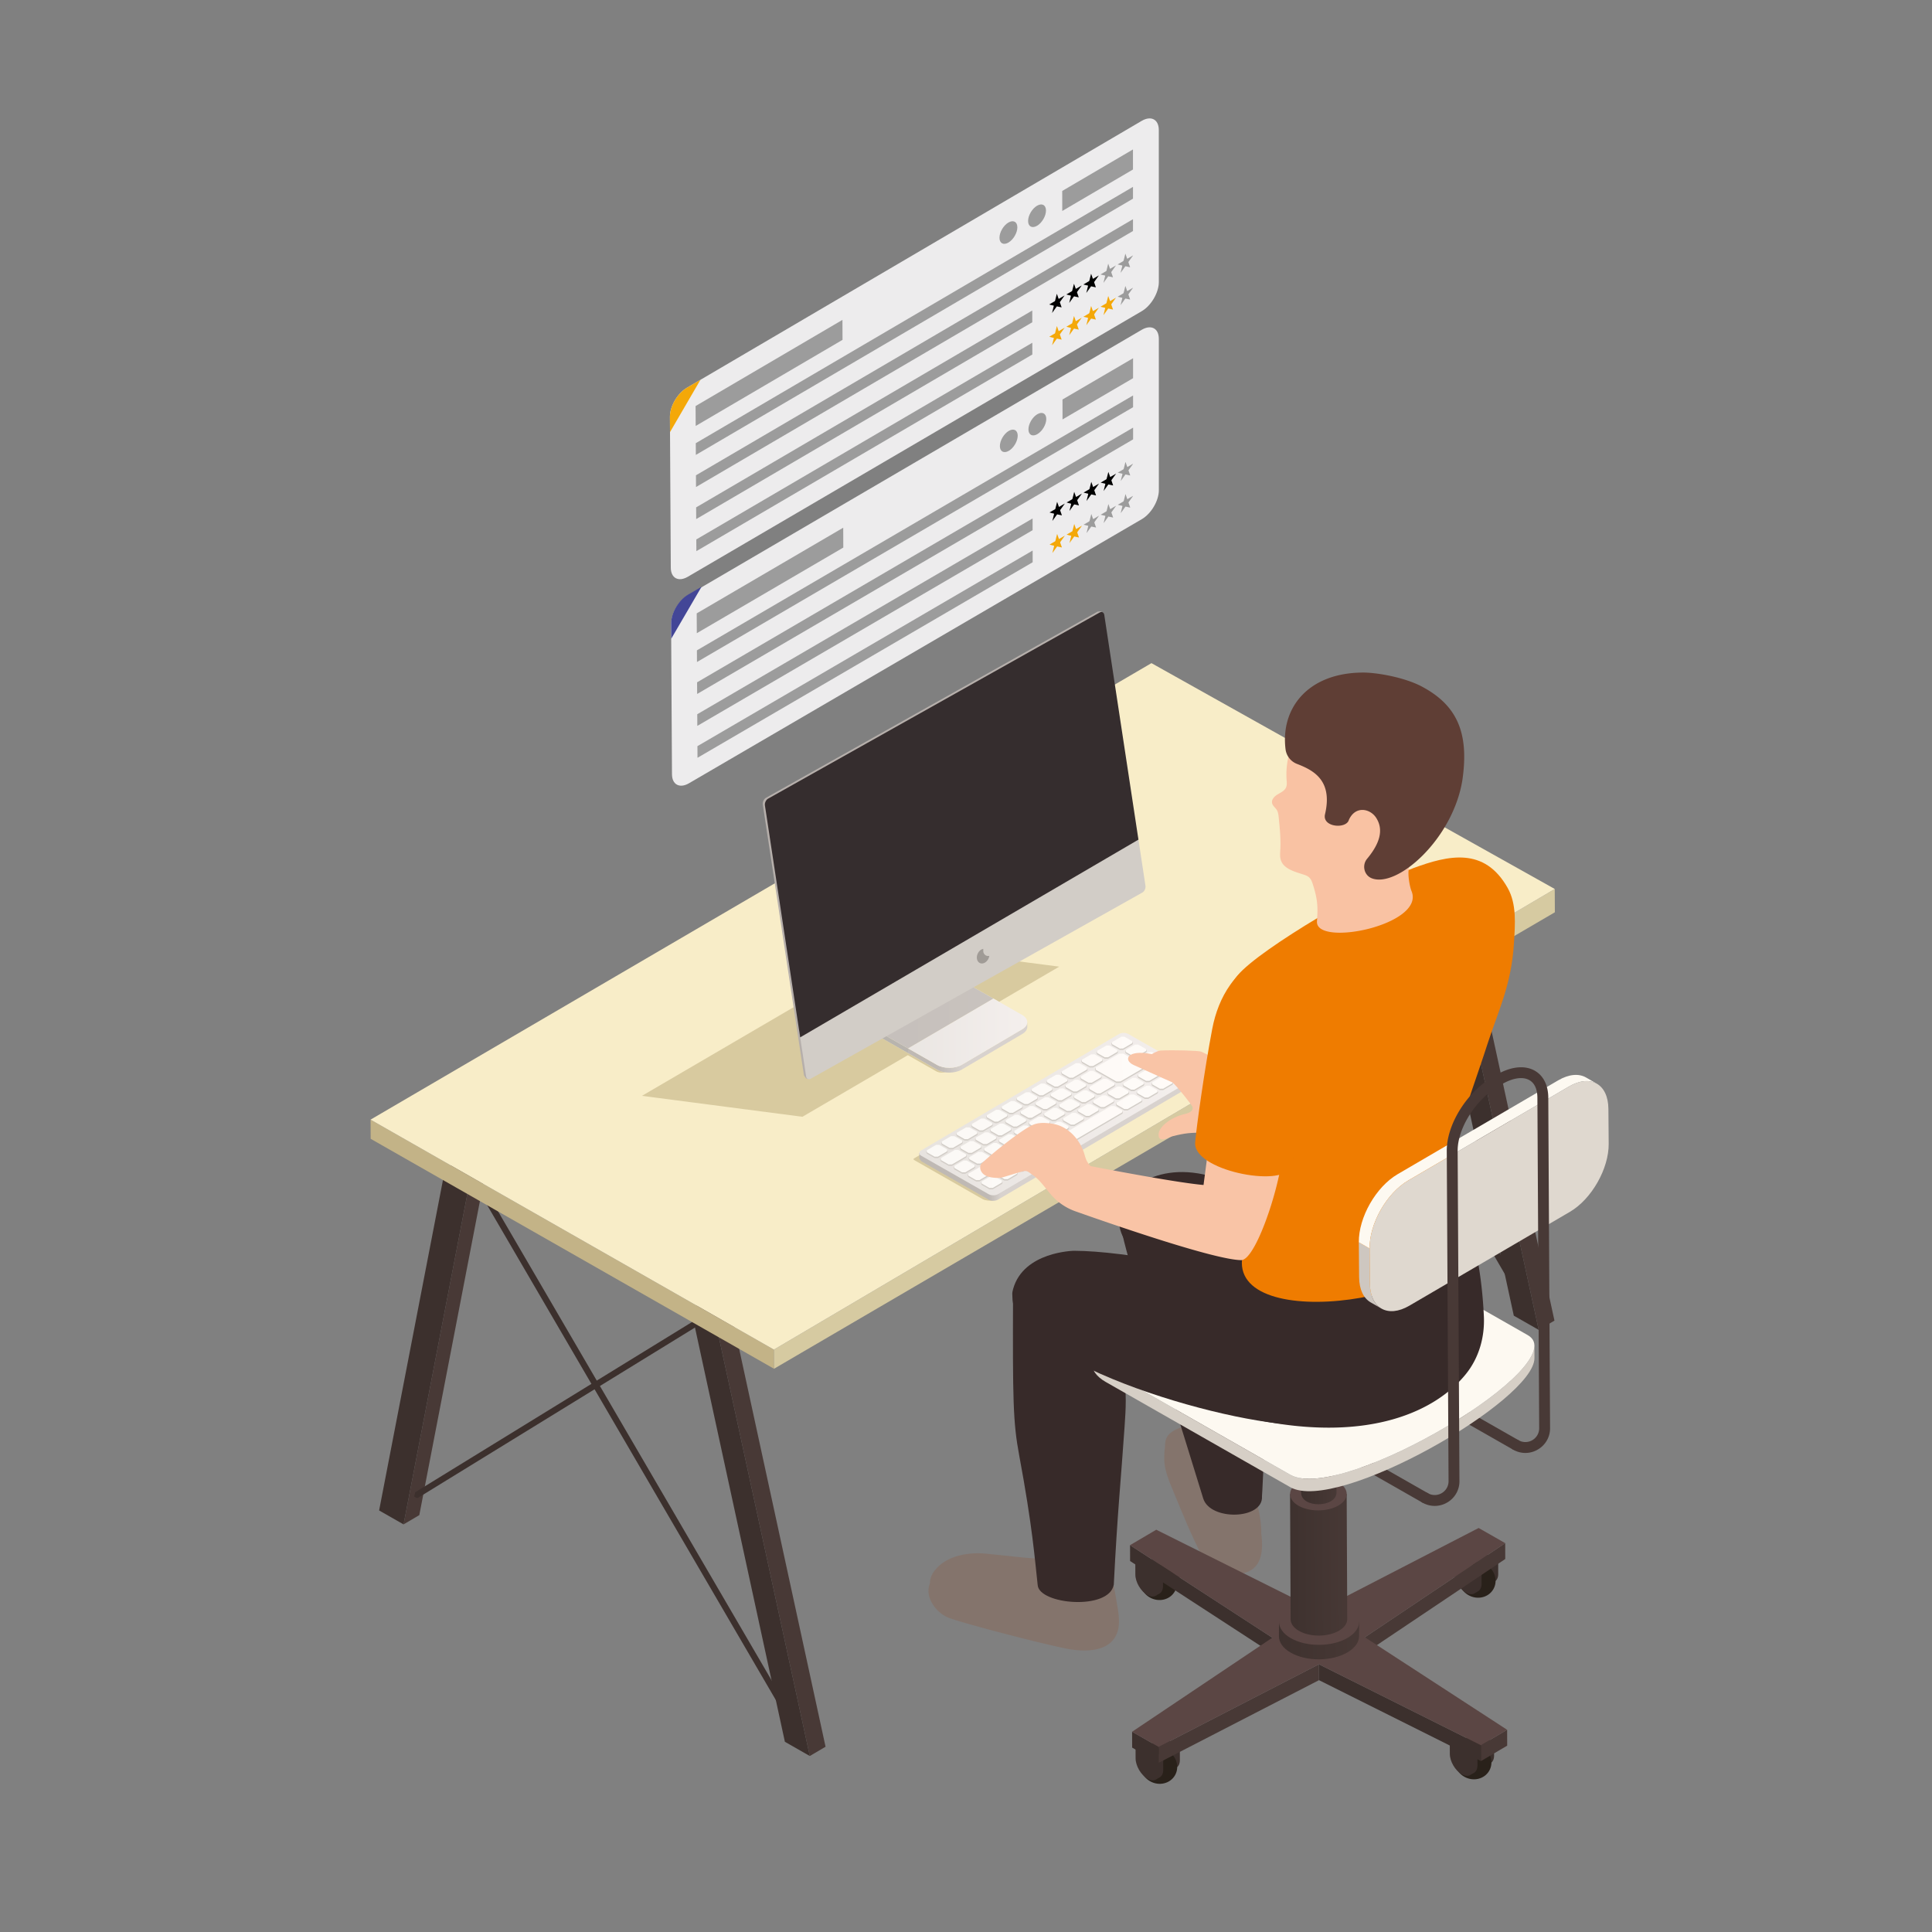
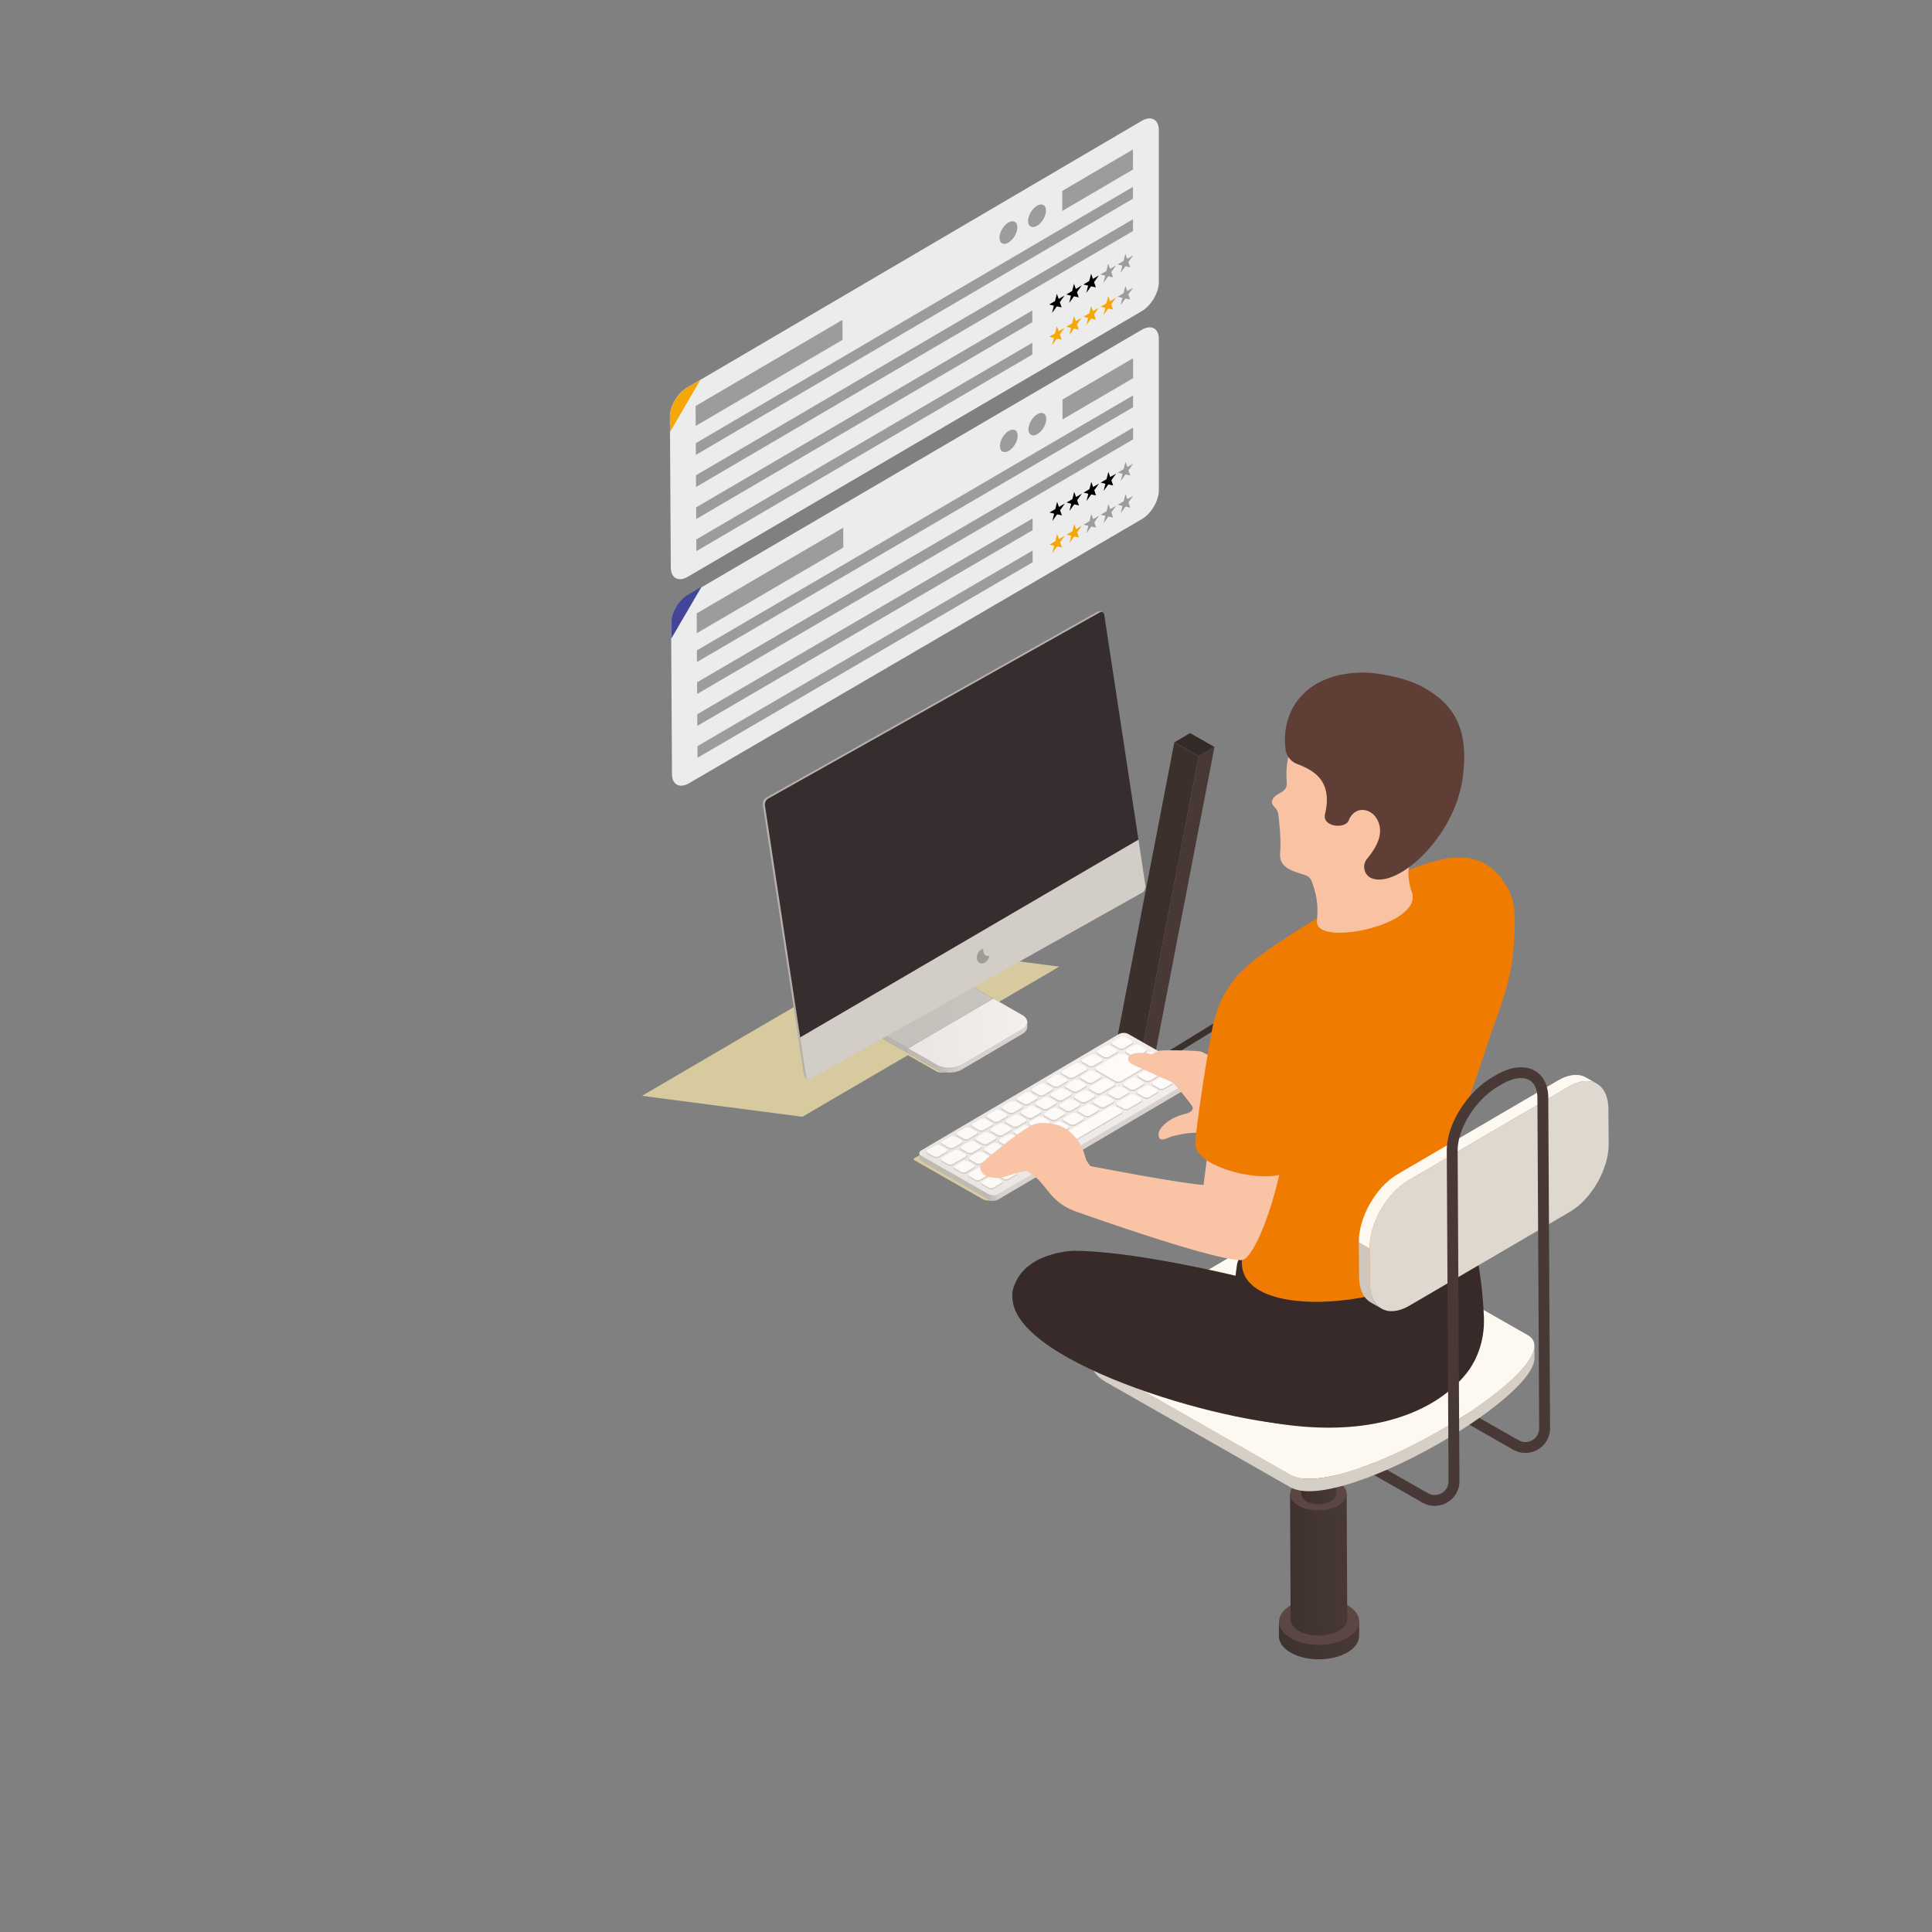
<svg xmlns="http://www.w3.org/2000/svg" width="266.667" height="266.667">
  <rect width="100%" height="100%" fill="#808080" stroke="none" />
  <defs>
    <clipPath id="a">
-       <path d="M0 200h200V0H0Z" />
-     </clipPath>
+       </clipPath>
    <clipPath id="b">
      <path d="m132.436 32.122-.008-1.5c.001-.617.411-1.236 1.229-1.701 1.635-.933 4.26-.914 5.875.037.799.468 1.197 1.08 1.196 1.692l.011 1.5z" />
    </clipPath>
    <clipPath id="d">
      <path d="M0 200h200V0H0Z" />
    </clipPath>
    <clipPath id="e">
      <path d="m133.581 45.343.057-12.964c.002-.438.293-.873.87-1.202 1.155-.659 3.009-.645 4.149.025.565.333.846.766.845 1.197l-.058 12.964z" />
    </clipPath>
    <clipPath id="g">
      <path d="M0 200h200V0H0Z" />
    </clipPath>
    <clipPath id="h">
      <path d="m134.625 63.788.099-18.282c.009-1.67 3.675-1.576 3.666.02l-.099 18.283z" />
    </clipPath>
    <clipPath id="j">
      <path d="M0 200h200V0H0Z" />
    </clipPath>
    <clipPath id="k">
      <path d="m95.19 80.653.002-.567.201-.278 6.985-3.982c.266-.153.693-.15.956.005l20.482 12.051.198.277-.003.568z" />
    </clipPath>
    <clipPath id="m">
      <path d="M115.869 92.982 95.385 80.929c-.264-.154-.255-.403.006-.554l6.985-3.982c.267-.151.693-.149.957.005l20.482 12.053c.265.155.262.402-.006.554l-6.983 3.982a.984.984 0 0 1-.473.112.977.977 0 0 1-.484-.117" />
    </clipPath>
    <clipPath id="o">
      <path d="M0 200h200V0H0Z" />
    </clipPath>
    <clipPath id="p">
      <path d="m116.096 92.7-.963-.563v-.196l.816-.465.339.002.961.564-.001.195-.813.465zm1.426-.814-.963-.561.002-.195.813-.465.341.002.962.562-.002.196-.815.463zm-2.979-.094-.963-.562.002-.198.813-.462.34.002.962.561-.001.195-.814.466zm4.44-.664-1.358-.782-.238-.002-1.073.61-.42-.002-2.439-1.425.001-.243 2.139-1.219.422.003 4.045 2.362-.001.244-.797.455zm-5.993-.245-.962-.561v-.196l.813-.465.34.002.962.562v.195l-.815.465zm7.385-.623-.962-.563.001-.196.813-.465.34.002.963.564-.002.196-.815.464zm-8.97-.292-1.461-.854.001-.197.813-.464.34.002 1.464.854-.002.196-.814.464zm10.398-.523-.962-.562.001-.197.816-.463.339.001.962.563-.001.195-.814.465zm-2.982-.093-.962-.562.001-.198.815-.462.339.002.962.561-.001.196-.815.465zm-5.959-.191-.963-.56.001-.197.814-.465.341.002.962.562v.196l-.815.464zm-3.511-.395-.962-.561.001-.196.815-.465.339.002.963.561-.001.197-.816.464zm10.9-.228-.963-.563.002-.196.812-.464.341.002.962.562-.002.195-.813.465zm-2.984-.095-.963-.562.002-.196.816-.464.338.002.962.562-.002.196-.812.464zm-3.02-.095-1.464-.855.001-.196.815-.465.339.002 1.463.856-.001.196-.813.463zm-2.939-.095-.962-.561.001-.197.815-.464.338.002.962.561-.001.197-.812.464zm-3.51-.395-.962-.562.001-.196.815-.464.338.002.963.561-.001.198-.814.463zm10.899-.23-.962-.561.001-.196.814-.465.34.002.961.563-.001.197-.814.461zm-2.995-.086-.961-.562.001-.196.814-.465.338.002.963.562-.001.197-.814.464zm-5.946-.196-.963-.563.001-.196.813-.464.341.002.962.562-.001.196-.815.466zm2.435-.2-.961-.561.001-.197.815-.463.338.002.963.561-.001.197-.814.463zm-5.946-.194-.962-.565.002-.195.812-.464.34.002.963.563-.002.195-.814.466zm10.828-.225-1.464-.855.001-.196.814-.465.34.002 1.463.855-.001.196-.813.465zm-2.923-.094-.963-.561.002-.197.812-.463.34.002.963.561-.001.197-.815.463zm-5.948-.195-.963-.564.001-.195.815-.464.34.002.962.563-.001.195-.815.465zm2.437-.199-.962-.563.001-.196.813-.464.34.002.963.564-.001.195-.813.465zm-5.948-.196-.962-.564.001-.195.814-.464.34.001.962.563-.001.196-.814.465zm7.904-.317-.962-.563.001-.196.815-.465.34.003.962.563-.001.196-.815.464zm2.457-.196-7.194-4.206.001-.196.814-.464.34.003 7.195 4.205-.001.196-.815.464zm-8.404 0-.963-.564.002-.195.815-.465.339.002.961.563-.001.196-.813.465zm2.438-.198-.964-.564.001-.196.815-.463.34.001.963.563-.001.195-.815.466zm-5.948-.197-.963-.565.002-.195.815-.464.338.001.962.564-.002.196-.812.464zm7.904-.316-.963-.565.002-.195.815-.464.338.002.963.563-.002.195-.814.466zm-5.946-.197-.963-.562.001-.198.813-.463.34.002.963.562-.001.195-.816.465zm2.436-.199-.962-.564.001-.195.814-.465.341.002.963.564-.001.196-.816.463zm-5.947-.196-.963-.563.002-.197.813-.463.34.002.962.562-.001.195-.814.465zm7.904-.317-.962-.564v-.196l.814-.464.34.002.962.563-.001.196-.815.464zm-5.948-.197-.964-.563.002-.194.815-.466.34.002.962.562-.001.196-.814.464zm2.438-.198-.962-.562v-.198l.816-.463.337.002.963.562-.001.195-.813.465zm-5.948-.197-.962-.562.002-.195.814-.466.339.002.962.562-.001.196-.815.464zm7.903-.317-.962-.562.001-.197.816-.463.339.002.962.562-.001.195-.815.465zm-5.947-.196-.962-.562.001-.196.814-.465.34.002.962.562-.001.196-.813.464zm2.438-.199-.961-.562.001-.195.813-.465.34.002.963.562-.001.196-.815.463zm-5.948-.197-.963-.562.002-.195.814-.465.341.002.962.562-.001.197-.816.463zm7.904-.316-.962-.562.002-.196.814-.464.339.002.962.562-.001.196-.814.463zm-5.945-.197-.963-.562v-.195l.813-.465.341.002.961.562v.197l-.815.462zm2.435-.198-.962-.562.001-.196.815-.465.339.002.963.563-.001.195-.815.464zm-5.946-.196-.962-.562v-.197l.815-.464.338.002.962.562-.001.197-.813.464zm7.903-.317-.961-.562.001-.196.813-.465.34.002.961.563-.001.197-.815.462zm2.431-.195-.961-.562.001-.196.815-.464.338.002.963.561-.002.197-.813.464zm-8.38-.001-1.461-.857.001-.195.815-.464.338.002 1.464.855-.001.197-.814.464zm2.439-.2-.962-.561.001-.196.815-.465.338.002.963.562-.001.197-.814.463zm1.956-.512-.963-.562.002-.196.814-.465.341.002.962.563-.001.196-.816.464zm2.433-.196-.962-.561.001-.196.813-.464.34.002.962.561-.001.195-.815.465zm-5.942-.199-.961-.562.001-.196.812-.466.341.003.962.562-.002.198-.815.463zm1.957-.513-1.463-.857.001-.194.813-.465.339.002 1.463.855-.001.197-.813.464zm2.43-.194-.962-.564.001-.196.815-.464.34.002.963.561-.002.198-.814.465zm-1.553-.908-.961-.564.001-.196.814-.464.339.002.961.563-.001.195-.813.466z" />
    </clipPath>
    <clipPath id="r">
      <path d="M0 200h200V0H0Z" />
    </clipPath>
    <clipPath id="s">
      <path d="M106.367 94.216c0-.269-.176-.539-.525-.744l-6.243-3.674c-.354-.208-.82-.313-1.287-.315-.464-.002-.928.096-1.281.297l-3.007 1.716-.001-.002.002-.49 3.009-1.715c.298-.173.679-.269 1.071-.295.057-.005.115-.006.173-.006h.061c.455.006.909.109 1.256.315l6.255 3.681c.349.206.523.473.524.738l-.003.494zm-16.285-.473v-.003l.003.003zm0-.003zm0 0 .001-.49.002.49z" />
    </clipPath>
    <clipPath id="u">
      <path d="m101.125 97.643-1.831 1.045zm-7.101-6.147 3.007-1.716c.347-.198.803-.297 1.259-.297h.043c.46.006.918.111 1.266.315l6.243 3.674c.349.205.525.475.525.744 0 .27-.178.539-.535.744l-2.38 1.358-.599.339z" />
    </clipPath>
    <clipPath id="w">
      <path d="M0 200h200V0H0Z" />
    </clipPath>
    <clipPath id="x">
      <path d="m90.083 93.25 3.942-2.246-.002.49.001.002-3.547 2.021h-.002l-.19.024-.2.199z" />
    </clipPath>
    <clipPath id="z">
      <path d="m90.477 93.517 3.547-2.021 8.829 5.161-1.728.986-1.831 1.045z" />
    </clipPath>
    <clipPath id="B">
      <path d="M0 200h200V0H0Z" />
    </clipPath>
    <linearGradient id="c" x1="0" x2="1" y1="0" y2="0" gradientTransform="matrix(10.728 .058 .058 -10.728 130.564 30.156)" gradientUnits="userSpaceOnUse" spreadMethod="pad">
      <stop offset="0" style="stop-opacity:1;stop-color:#3c302d" />
      <stop offset="1" style="stop-opacity:1;stop-color:#483936" />
    </linearGradient>
    <linearGradient id="f" x1="0" x2="1" y1="0" y2="0" gradientTransform="matrix(7.577 .041 .041 -7.577 132.291 38.002)" gradientUnits="userSpaceOnUse" spreadMethod="pad">
      <stop offset="0" style="stop-opacity:1;stop-color:#3c302d" />
      <stop offset="1" style="stop-opacity:1;stop-color:#483936" />
    </linearGradient>
    <linearGradient id="i" x1="0" x2="1" y1="0" y2="0" gradientTransform="matrix(3.667 .02 .02 -3.667 134.677 54.035)" gradientUnits="userSpaceOnUse" spreadMethod="pad">
      <stop offset="0" style="stop-opacity:1;stop-color:#3c302d" />
      <stop offset="1" style="stop-opacity:1;stop-color:#483936" />
    </linearGradient>
    <linearGradient id="l" x1="0" x2="1" y1="0" y2="0" gradientTransform="matrix(1.215 .007 .007 -1.215 102.374 82.16)" gradientUnits="userSpaceOnUse" spreadMethod="pad">
      <stop offset="0" style="stop-opacity:1;stop-color:#bfb9b4" />
      <stop offset="1" style="stop-opacity:1;stop-color:#d8d2ce" />
    </linearGradient>
    <linearGradient id="n" x1="0" x2="1" y1="0" y2="0" gradientTransform="matrix(28.728 .156 .156 -28.728 95.239 84.612)" gradientUnits="userSpaceOnUse" spreadMethod="pad">
      <stop offset="0" style="stop-opacity:1;stop-color:#e7e3df" />
      <stop offset="1" style="stop-opacity:1;stop-color:#f4efed" />
    </linearGradient>
    <linearGradient id="q" x1="0" x2="1" y1="0" y2="0" gradientTransform="matrix(27.179 .147 .147 -27.179 95.87 84.799)" gradientUnits="userSpaceOnUse" spreadMethod="pad">
      <stop offset="0" style="stop-opacity:1;stop-color:#fbf9f6" />
      <stop offset="1" style="stop-opacity:1;stop-color:#fffbf8" />
    </linearGradient>
    <linearGradient id="t" x1="0" x2="1" y1="0" y2="0" gradientTransform="matrix(2.54 .014 .014 -2.54 97.108 91.573)" gradientUnits="userSpaceOnUse" spreadMethod="pad">
      <stop offset="0" style="stop-opacity:1;stop-color:#bfb9b4" />
      <stop offset="1" style="stop-opacity:1;stop-color:#d8d2ce" />
    </linearGradient>
    <linearGradient id="v" x1="0" x2="1" y1="0" y2="0" gradientTransform="matrix(16.194 .088 .088 -16.194 90.172 94.039)" gradientUnits="userSpaceOnUse" spreadMethod="pad">
      <stop offset="0" style="stop-opacity:1;stop-color:#e7e3df" />
      <stop offset="1" style="stop-opacity:1;stop-color:#f4efed" />
    </linearGradient>
    <linearGradient id="y" x1="0" x2="1" y1="0" y2="0" gradientTransform="matrix(2.54 .014 .014 -2.54 97.104 92.4)" gradientUnits="userSpaceOnUse" spreadMethod="pad">
      <stop offset="0" style="stop-opacity:1;stop-color:#b8b4ae" />
      <stop offset="1" style="stop-opacity:1;stop-color:#c1bab6" />
    </linearGradient>
    <linearGradient id="A" x1="0" x2="1" y1="0" y2="0" gradientTransform="matrix(16.197 .088 .088 -16.197 90.166 95.057)" gradientUnits="userSpaceOnUse" spreadMethod="pad">
      <stop offset="0" style="stop-opacity:1;stop-color:#c5bfbb" />
      <stop offset="1" style="stop-opacity:1;stop-color:#cac4bf" />
    </linearGradient>
  </defs>
  <path d="m0 0 1.631.958 2.524-1.44-1.629-.958Z" style="fill:#342a27;fill-opacity:1;fill-rule:evenodd;stroke:none" transform="matrix(1.333 0 0 -1.333 162.09 102.462)" />
  <path d="m0 0 1.629.958-6.828-35.384-1.632-.959z" style="fill:#483936;fill-opacity:1;fill-rule:evenodd;stroke:none" transform="matrix(1.333 0 0 -1.333 165.458 104.382)" />
  <path d="m0 0 6.835 35.381 2.526-1.44-6.83-35.384Z" style="fill:#3c302d;fill-opacity:1;fill-rule:evenodd;stroke:none" transform="matrix(1.333 0 0 -1.333 152.976 149.637)" />
  <path d="m0 0-.279.154.107.445 30.489 18.749.445-.108-.105-.445L.167.048Z" style="fill:#3c302d;fill-opacity:1;fill-rule:evenodd;stroke:none" transform="matrix(1.333 0 0 -1.333 158.182 147.925)" />
  <g clip-path="url(#a)" transform="matrix(1.333 0 0 -1.333 0 266.667)">
    <path d="m0 0-.283.16-32.314 55.402a.327.327 0 0 0 .116.445.326.326 0 0 0 .445-.118L.279.487A.329.329 0 0 0 .161.042Z" style="fill:#3c302d;fill-opacity:1;fill-rule:evenodd;stroke:none" transform="translate(157.252 65.992)" />
    <path d="m0 0 1.631.959 9.734-44.828-1.631-.96z" style="fill:#483936;fill-opacity:1;fill-rule:evenodd;stroke:none" transform="translate(149.592 107.175)" />
    <path d="m0 0 1.629.959L4.204-.508l-1.632-.959Z" style="fill:#342a27;fill-opacity:1;fill-rule:evenodd;stroke:none" transform="translate(147.02 108.642)" />
    <path d="m0 0 9.734-44.829-2.579 1.472-9.727 44.824Z" style="fill:#3c302d;fill-opacity:1;fill-rule:evenodd;stroke:none" transform="translate(149.592 107.175)" />
    <path d="m0 0 1.632.959 2.524-1.44-1.632-.958Z" style="fill:#342a27;fill-opacity:1;fill-rule:evenodd;stroke:none" transform="translate(46.092 79.03)" />
    <path d="m0 0 1.632.958-6.831-35.383-1.629-.96z" style="fill:#483936;fill-opacity:1;fill-rule:evenodd;stroke:none" transform="translate(48.616 77.591)" />
    <path d="m0 0 6.836 35.381 2.525-1.439L2.532-1.443Z" style="fill:#3c302d;fill-opacity:1;fill-rule:evenodd;stroke:none" transform="translate(39.256 43.649)" />
    <path d="m0 0-.276.155L-.17.6l30.487 18.746.446-.106-.106-.445L.168.049Z" style="fill:#3c302d;fill-opacity:1;fill-rule:evenodd;stroke:none" transform="translate(43.16 44.934)" />
    <path d="m0 0-.282.159-32.316 55.404a.327.327 0 0 0 .116.445.33.33 0 0 0 .446-.118L.279.488A.329.329 0 0 0 .161.042Z" style="fill:#3c302d;fill-opacity:1;fill-rule:evenodd;stroke:none" transform="translate(81.777 21.868)" />
    <path d="m0 0 1.63.96 9.736-44.829-1.632-.961Z" style="fill:#483936;fill-opacity:1;fill-rule:evenodd;stroke:none" transform="translate(74.117 63.053)" />
    <path d="m0 0 1.631.96L4.204-.506l-1.631-.96Z" style="fill:#342a27;fill-opacity:1;fill-rule:evenodd;stroke:none" transform="translate(71.543 64.519)" />
    <path d="m0 0 9.734-44.83-2.579 1.473-9.728 44.823Z" style="fill:#3c302d;fill-opacity:1;fill-rule:evenodd;stroke:none" transform="translate(74.117 63.053)" />
    <path d="m0 0-41.765 23.811-.011 1.986L-.011 1.986Z" style="fill:#c3b387;fill-opacity:1;fill-rule:evenodd;stroke:none" transform="translate(80.146 58.32)" />
    <path d="m0 0-80.855-47.268-.011 1.986L-.013 2.412z" style="fill:#d6caa1;fill-opacity:1;fill-rule:evenodd;stroke:none" transform="translate(161 105.588)" />
    <path d="m0 0-41.765 23.811 80.857 47.268 41.761-23.385Z" style="fill:#f8edc8;fill-opacity:1;fill-rule:evenodd;stroke:none" transform="translate(80.135 60.306)" />
    <path d="M0 0c.052 1.982-.866 4.703-1.563 7.008-.383 1.266-.675 3.063-1.811 3.801-1.229.8-5.623.712-6.423-.9-.128-.252-.172-.56-.167-.889-.094-.573-.087-1.36-.067-1.648.065-.914.487-1.967.754-2.61 1.332-3.218 2.004-4.925 3.331-7.469.755-1.451 1.661-1.624 3.447-1.512C-.131-4.072.295-2.278 0 0" style="fill:#84746c;fill-opacity:1;fill-rule:evenodd;stroke:none" transform="translate(130.599 41.278)" />
    <path d="M0 0c-.837 1.5-5.036 11.814-12.133 10.207-1.533-.345-.01-4.484.323-6.02 0 0 5.752-18.241 7.549-24.158.732-2.336 6.257-2.185 6.082.242C1.821-19.729 2.896-5.187 0 0" style="fill:#372a29;fill-opacity:1;fill-rule:evenodd;stroke:none" transform="translate(128.851 64.855)" />
    <path d="M0 0a39.1 39.1 0 0 1-.954 4.474c-1.991.202-4.114-.021-6.011.544l-.09.05c-.77-.44-2.323-.119-6.591.289-1.459.14-3.975-.063-5.275-1.778-.352-.463-.475-.888-.464-1.278-.592-1.418.581-2.968 1.785-3.525 1.104-.513 10.787-3.018 12.736-3.326 2.819-.446 5.184.268 5.04 3.146C.151-.901.086-.44 0 0" style="fill:#84746c;fill-opacity:1;fill-rule:evenodd;stroke:none" transform="translate(115.683 33.821)" />
    <path d="M0 0c-.211.992-9.013 10.215-9.013 10.215l-2.402-1.833c-.035-11.068-.008-13.315.642-16.792 1.371-7.348 1.612-10.718 1.91-13.403.128-2.026 7.406-2.672 7.882.042.374 7.435.743 10.89 1.115 16.335C.259-3.621.381-1.779 0 0" style="fill:#372a29;fill-opacity:1;fill-rule:evenodd;stroke:none" transform="translate(116.31 57.743)" />
    <path d="m0 0-.396-.232.004-1.353c.003-.784.556-1.731 1.236-2.118.343-.197.664-.209.887-.074l.385.224c.221.131.355.405.355.792l-.004 1.354z" style="fill:#3c302d;fill-opacity:1;fill-rule:evenodd;stroke:none" transform="translate(152.235 21.041)" />
    <path d="M0 0c-.498-.873-1.657-1.153-2.587-.622-.93.529-1.28 1.668-.782 2.542.499.875 1.657 1.153 2.587.623C.148 2.012.498.874 0 0" style="fill:#29211a;fill-opacity:1;fill-rule:evenodd;stroke:none" transform="translate(154.206 16.7)" />
    <path d="m0 0-.397-.234.006-1.353C-.39-2.369.164-3.318.843-3.703c.344-.198.664-.208.886-.074l.388.224c.219.129.354.405.354.792l-.004 1.354z" style="fill:#3c302d;fill-opacity:1;fill-rule:evenodd;stroke:none" transform="translate(150.514 20.035)" />
    <path d="m0 0-.397-.232.006-1.353c-.001-.782.554-1.73 1.234-2.118.345-.196.663-.207.886-.074l.387.225c.219.13.355.404.355.792l-.004 1.355z" style="fill:#3c302d;fill-opacity:1;fill-rule:evenodd;stroke:none" transform="translate(119.7 20.574)" />
    <path d="M0 0c-.499-.873-1.657-1.153-2.587-.622-.93.531-1.28 1.67-.783 2.543.498.873 1.658 1.152 2.588.622C.147 2.013.498.875 0 0" style="fill:#29211a;fill-opacity:1;fill-rule:evenodd;stroke:none" transform="translate(121.67 16.233)" />
    <path d="m0 0-.396-.232.005-1.355c.003-.781.555-1.728 1.236-2.116.344-.196.664-.208.886-.074l.386.225c.22.13.357.404.355.792l-.004 1.354z" style="fill:#3c302d;fill-opacity:1;fill-rule:evenodd;stroke:none" transform="translate(117.977 19.569)" />
    <path d="m0 0-.395-.232.004-1.354c.002-.781.555-1.73 1.236-2.117.344-.196.664-.207.886-.075l.385.225c.221.131.357.404.355.792l-.003 1.355z" style="fill:#3c302d;fill-opacity:1;fill-rule:evenodd;stroke:none" transform="translate(152.663 39.845)" />
    <path d="M0 0c-.498-.874-1.656-1.153-2.587-.622-.93.531-1.279 1.67-.781 2.543.498.873 1.656 1.152 2.586.622C.149 2.013.499.875 0 0" style="fill:#29211a;fill-opacity:1;fill-rule:evenodd;stroke:none" transform="translate(154.635 35.504)" />
    <path d="m0 0-.396-.232.004-1.355c.001-.781.556-1.728 1.236-2.117.343-.195.663-.206.885-.074l.387.226c.221.129.355.403.355.792l-.003 1.353z" style="fill:#3c302d;fill-opacity:1;fill-rule:evenodd;stroke:none" transform="translate(150.943 38.84)" />
    <path d="m0 0-.396-.235.004-1.353c.001-.781.556-1.73 1.236-2.116.343-.198.662-.208.885-.076l.387.227c.22.128.355.402.355.792l-.004 1.354z" style="fill:#3c302d;fill-opacity:1;fill-rule:evenodd;stroke:none" transform="translate(119.674 39.607)" />
    <path d="M0 0c-.498-.875-1.657-1.154-2.587-.623-.93.532-1.28 1.67-.782 2.543.499.876 1.657 1.153 2.587.624C.148 2.013.498.874 0 0" style="fill:#29211a;fill-opacity:1;fill-rule:evenodd;stroke:none" transform="translate(121.645 35.264)" />
    <path d="m0 0-.396-.233.004-1.353c.003-.783.557-1.73 1.236-2.118.344-.196.664-.207.887-.074l.384.225c.222.13.358.404.356.793l-.004 1.353z" style="fill:#3c302d;fill-opacity:1;fill-rule:evenodd;stroke:none" transform="translate(117.952 38.6)" />
    <path d="m0 0 .006-1.644-14.531-9.747-.006 1.644z" style="fill:#483936;fill-opacity:1;fill-rule:evenodd;stroke:none" transform="translate(155.857 40.266)" />
    <path d="m0 0 .004-1.644-14.732 9.582-.004 1.643z" style="fill:#3c302d;fill-opacity:1;fill-rule:evenodd;stroke:none" transform="translate(131.744 30.474)" />
    <path d="m0 0 .005-1.644-16.771 8.38-.005 1.644z" style="fill:#3c302d;fill-opacity:1;fill-rule:evenodd;stroke:none" transform="translate(153.343 19.341)" />
    <path d="m0 0 .004-1.644L-2.71-3.24l-.005 1.644Z" style="fill:#483936;fill-opacity:1;fill-rule:evenodd;stroke:none" transform="translate(156.058 20.938)" />
    <path d="m0 0 .003-1.644-2.749 1.569-.005 1.643z" style="fill:#3c302d;fill-opacity:1;fill-rule:evenodd;stroke:none" transform="translate(119.976 19.168)" />
    <path d="m0 0 .005-1.644-16.598-8.554-.003 1.644z" style="fill:#483936;fill-opacity:1;fill-rule:evenodd;stroke:none" transform="translate(136.572 27.721)" />
    <path d="m0 0-14.531-9.747L.201-19.328l-2.715-1.597-16.771 8.38-16.597-8.554-2.751 1.568 14.52 9.739L-38.845-.21l2.713 1.597 16.799-8.381L-2.75 1.568z" style="fill:#5b4644;fill-opacity:1;fill-rule:evenodd;stroke:none" transform="translate(155.857 40.266)" />
  </g>
  <g clip-path="url(#b)" transform="matrix(1.333 0 0 -1.333 0 266.667)">
    <path d="m132.436 32.122-.008-1.5c.001-.617.411-1.236 1.229-1.701 1.635-.933 4.26-.914 5.875.037.799.468 1.197 1.08 1.196 1.692l.011 1.5z" style="fill:url(#c);stroke:none" />
  </g>
  <g clip-path="url(#d)" transform="matrix(1.333 0 0 -1.333 0 266.667)">
    <path d="M0 0c-1.626.927-4.26.913-5.867-.032-1.614-.949-1.598-2.475.03-3.402 1.635-.933 4.26-.913 5.874.037C1.645-2.452 1.636-.932 0 0" style="fill:#5b4644;fill-opacity:1;fill-rule:evenodd;stroke:none" transform="translate(139.503 33.854)" />
  </g>
  <g clip-path="url(#e)" transform="matrix(1.333 0 0 -1.333 0 266.667)">
    <path d="m133.581 45.343.057-12.964c.002-.438.293-.873.87-1.202 1.155-.659 3.009-.645 4.149.025.565.333.846.766.845 1.197l-.058 12.964z" style="fill:url(#f);stroke:none" />
  </g>
  <g clip-path="url(#g)" transform="matrix(1.333 0 0 -1.333 0 266.667)">
    <path d="M0 0c-1.148.655-3.007.645-4.143-.022-1.14-.671-1.128-1.748.021-2.403 1.156-.658 3.009-.645 4.149.026C1.162-1.731 1.156-.658 0 0" style="fill:#5b4644;fill-opacity:1;fill-rule:evenodd;stroke:none" transform="translate(138.572 46.565)" />
  </g>
  <g clip-path="url(#h)" transform="matrix(1.333 0 0 -1.333 0 266.667)">
    <path d="m134.625 63.788.099-18.282c.009-1.67 3.675-1.576 3.666.02l-.099 18.283z" style="fill:url(#i);stroke:none" />
  </g>
  <g clip-path="url(#j)" transform="matrix(1.333 0 0 -1.333 0 266.667)">
    <path d="m0 0-.284.074-11.752 6.7a.568.568 0 0 0-.211.771.572.572 0 0 0 .77.21L.276 1.053a.566.566 0 0 0 .21-.769A.57.57 0 0 0 0 0" style="fill:#483936;fill-opacity:1;fill-rule:evenodd;stroke:none" transform="translate(147.576 44.383)" />
    <path d="m0 0-.282.074-8.803 5.018a.568.568 0 0 0-.21.77.57.57 0 0 0 .77.211L.277 1.052a.565.565 0 0 0 .21-.768A.57.57 0 0 0 0 0" style="fill:#483936;fill-opacity:1;fill-rule:evenodd;stroke:none" transform="translate(156.96 49.87)" />
    <path d="m0 0-19.128 10.907c-.973.554-1.461 1.286-1.464 2.022l.003-1.284c.003-.736.491-1.471 1.465-2.025L.003-1.286C4.841-4.043 25.292 7.699 25.28 12.081l-.001 1.285C25.288 8.985 4.838-2.759 0 0" style="fill:#d6cfc6;fill-opacity:1;fill-rule:evenodd;stroke:none" transform="translate(133.606 47.342)" />
    <path d="m0 0-19.129 10.906c-1.933 1.102-5.057 1.085-6.98-.047L-43.754.477c-1.909-1.124-1.89-2.933.044-4.034l19.128-10.907C-19.245-17.508 5.091-2.903 0 0" style="fill:#fdf9f1;fill-opacity:1;fill-rule:evenodd;stroke:none" transform="translate(158.188 61.806)" />
    <path d="M0 0c-.242-.001-.664.019-.903.154l-7.161 4.085-.001.121 5.086 2.974L.186.006S.112.001 0 0" style="fill:#d8ca9f;fill-opacity:1;fill-rule:evenodd;stroke:none" transform="translate(102.67 75.721)" />
  </g>
  <g clip-path="url(#k)" transform="matrix(1.333 0 0 -1.333 0 266.667)">
    <path d="m95.19 80.653.002-.567.201-.278 6.985-3.982c.266-.153.693-.15.956.005l20.482 12.051.198.277-.003.568z" style="fill:url(#l);stroke:none" />
  </g>
  <g clip-path="url(#m)" transform="matrix(1.333 0 0 -1.333 0 266.667)">
    <path d="M115.869 92.982 95.385 80.929c-.264-.154-.255-.403.006-.554l6.985-3.982c.267-.151.693-.149.957.005l20.482 12.053c.265.155.262.402-.006.554l-6.983 3.982a.984.984 0 0 1-.473.112.977.977 0 0 1-.484-.117" style="fill:url(#n);stroke:none" />
  </g>
  <g clip-path="url(#o)" transform="matrix(1.333 0 0 -1.333 0 266.667)">
    <path d="m0 0 .063.18.962.565.34.001.815-.464.066-.115-.064-.181-.963-.561-.34-.002-.815.463Zm-1.891.399.814-.465.339.002.963.563.064.116-.066.18-.814.465-.34-.002-.962-.564-.064-.115Zm2.22 3.218c1.323.771.919.783 2.118.099l.064-.18-.063-.113-.962-.564-.34-.002-.815.465-.064.18Zm13.317 3.071.963.564.065.114-.067.179-.813.465-.34-.002-.962-.562-.065-.115.067-.18.814-.464ZM2.773.331l.961.563.065.116-.066.18-.815.463-.338-.002-.962-.562-.065-.115.067-.181.812-.464Zm-3.034 2.94.341.002.812-.465.067-.18-.065-.114-.963-.563-.338-.002-.815.465-.066.179.065.116Zm10.802 1.602.962.562.063.115-.064.18-.816.465-.339-.002-.963-.564-.063-.113.065-.181.814-.464Zm-7.694.214.338.002L4 4.625l.066-.18-.065-.115-.962-.563-.34-.001-.813.464-.067.18.065.116Zm6.139-1.122.962.562.064.115-.065.18-.814.465-.34-.002-.962-.563-.065-.114.066-.18.816-.465ZM4.325 1.24l-.338-.002-.815.465-.066.18.065.115.961.562.341.001.813-.464.066-.18-.064-.114Zm7.768 4.54.963.563.064.116-.066.18-.815.463-.338-.002-.963-.562-.065-.115.067-.18.813-.465ZM5.88 2.148l.962.563.064.114-.066.18-.815.465-.339-.002-.963-.562-.062-.115.064-.181.815-.464Zm1.553.909.963.561.064.116-.066.18-.815.464-.339-.001-.962-.562-.065-.116.067-.18.813-.464Zm-9.246-.693-.963-.563-.065-.116.067-.18.812-.464.341.001.961.564.065.115-.066.18-.815.465zm5.736.298.962.561.064.116-.065.18-.814.464-.34-.002-.962-.562-.065-.115.066-.181.816-.463Zm4.66 2.723.962.563.065.116-.066.18-.813.464-.34-.001-.963-.564-.064-.115.066-.18.813-.465ZM7.03 4.478l.963.562.064.115-.066.18-.815.465-.338-.002-.963-.563-.065-.114.067-.18.813-.465ZM5.478 3.57l.962.561.063.116-.064.18-.816.464-.34-.001-.962-.564-.065-.114.067-.179.814-.465ZM17.1 10.05l.064.114.962.563.339.002.815-.465.065-.18-.064-.115-.962-.562-.34-.002-.813.464ZM2.37 1.753l-.34-.002-.813.465-.067.18.065.115.962.562.339.002.815-.465.066-.18-.064-.114Zm-1.408.413-.339-.001-.963-.563-.062-.115.064-.18.815-.464.339.002.963.563.063.114-.065.181Zm4.991 4.738.339.002.815-.464.065-.18-.063-.115-.962-.563-.34-.001-.815.464-.065.18.063.114Zm1.554.908-.962-.562-.065-.116.066-.18.814-.465.339.002.963.563.064.116-.066.18-.814.464Zm2.629-1.519.963.564.064.114-.066.181-.813.463-.341-.002-.961-.561-.065-.116.066-.18.815-.464ZM9.06 8.719l.34.002.813-.462.066-.182-.065-.114-.962-.563-.338-.002-.815.464-.066.18.065.116ZM4.399 5.996l-.962-.563-.064-.114.065-.18c.8-.456.938-.59 1.154-.463l.962.561.064.116-.066.18-.813.465Zm7.292 1.206-.34-.002-.815.464-.064.18.062.115 1.464.856.34.002.813-.465.067-.181-.065-.113zm.077 1.964.064-.181-.063-.113-.962-.564-.341-.002-.814.465-.065.18.063.115.963.562.34.001zm-5.626-.79.815-.465.339.002.963.564.062.113-.064.18-.815.464-.34-.002-.962-.561-.063-.116ZM1.504-1.73l.066-.18-.065-.116-.961-.561-.339-.002-.814.465-.067.179.065.114.962.564.34.001zm1.555.909-.815.464-.341-.002-.962-.563-.063-.116.065-.18.815-.463.34.002.963.562.062.115zM.692-.806l-.067.179-.812.465-.34-.002-1.463-.856-.065-.114.067-.18.813-.465.339.002 1.463.855zm3.919.892.067-.181-.065-.114-.962-.563-.34-.002-.814.465-.065.18.064.115.962.562.339.002Zm-8.716 1.24-.066.18-.813.465-.34-.002-.963-.564-.064-.115.066-.18.814-.463.339.002.963.561zm2.841-1.619-.065-.116-.961-.561-.341-.002-.813.462-.066.182.065.113.961.564.338.002.816-.465zM-2.149.813l-.065.18-.814.464-.341-.001-1.462-.857-.064-.114.066-.18.815-.464.338.002 1.464.854zM20.71 9.449l-.815.465-.34-.002-.963-.563-.064-.114.066-.181.815-.464.34.002.962.563.063.114zm-3.108-1.815-.815.463-.338-.002-.963-.562-.064-.115.066-.181.813-.464.341.002.961.563.065.116zm1.553.907.066-.18-.065-.114-.962-.563-.34-.002-.813.464-.066.18.065.116.962.562.34.001zM6.165.993l-.814.465-.34-.002-.962-.561-.065-.116.067-.18.814-.465.339.002.962.564.065.113ZM-4.733 2.018l-.065.18.064.116.962.562.34.001.815-.463.065-.179-.063-.115-.963-.564-.339-.002Zm18.692 3.516.064-.18-.063-.115-7.194-4.206-.341-.002-.814.464-.065.181.063.115 7.194 4.206.34.002zm2.018 1.196-.813.465-.34-.002-1.464-.855-.064-.116.065-.179.815-.464.34.002 1.463.854.065.115zm-.765.86-.339-.002-.815.464-.066.181.064.115.963.562.339.002.814-.465.066-.181-.064-.113zm-2.326 4.719.815-.465.339.002.962.563.064.114-.066.181-.814.464-.339-.002-.963-.563-.064-.113Zm-1.553-.908-.066.18.065.115.962.562.34.002.813-.465.066-.18-.064-.113-.963-.564-.339-.002zM7.697 9.284l.813-.465.34.002 1.464.855.062.115-.064.181-.815.464-.34-.002-1.462-.854-.065-.115Zm2.084 1.208-.067.18.065.116.962.562.338.001.815-.464.066-.18-.065-.114-.962-.563-.34-.002zm4.466 1.183.064.116.962.562.339.002.815-.464.065-.181-.064-.113-.962-.563-.34-.002-.814.464zm2.519-3.176-.339-.002-.816.464-.065.18.064.115.962.562.34.002.815-.464.064-.18-.062-.114zM-1.625 3.835l-.066.18.064.116.963.561.34.002.813-.464.066-.18-.064-.114-.963-.564-.339-.001Zm1.554.909c1.172-.669.769-.689 2.115.099l.065.115-.067.181-.813.464-.339-.002-.963-.562-.065-.115Zm-3.106-1.817.813-.465.34.002.962.563.064.114-.065.18-.816.465-.338-.002-.962-.562-.065-.115Zm4.658 2.725-.065.18.064.114.962.563.341.002.814-.465.066-.18-.064-.115-.963-.562-.34-.002Zm3.108 1.815-.067.18.065.116.963.561.339.002.814-.463.066-.18-.064-.116-.963-.563-.339-.001Zm-1.553-.908.813-.463.34.001.962.563.065.115-.066.181-.815.463-.339-.002-.961-.563-.065-.114Zm12.103 4.251-1.074.611-.42-.003-2.439-1.424-.081-.138.083-.204 2.139-1.22.423.002 4.044 2.365.079.138-.081.203-.796.455-.282-.002-1.358-.781z" style="fill:#d2cdc7;fill-opacity:1;fill-rule:evenodd;stroke:none" transform="translate(102.249 79.49)" />
  </g>
  <g clip-path="url(#p)" transform="matrix(1.333 0 0 -1.333 0 266.667)">
    <path d="m116.096 92.7-.963-.563v-.196l.816-.465.339.002.961.564-.001.195-.813.465zm1.426-.814-.963-.561.002-.195.813-.465.341.002.962.562-.002.196-.815.463zm-2.979-.094-.963-.562.002-.198.813-.462.34.002.962.561-.001.195-.814.466zm4.44-.664-1.358-.782-.238-.002-1.073.61-.42-.002-2.439-1.425.001-.243 2.139-1.219.422.003 4.045 2.362-.001.244-.797.455zm-5.993-.245-.962-.561v-.196l.813-.465.34.002.962.562v.195l-.815.465zm7.385-.623-.962-.563.001-.196.813-.465.34.002.963.564-.002.196-.815.464zm-8.97-.292-1.461-.854.001-.197.813-.464.34.002 1.464.854-.002.196-.814.464zm10.398-.523-.962-.562.001-.197.816-.463.339.001.962.563-.001.195-.814.465zm-2.982-.093-.962-.562.001-.198.815-.462.339.002.962.561-.001.196-.815.465zm-5.959-.191-.963-.56.001-.197.814-.465.341.002.962.562v.196l-.815.464zm-3.511-.395-.962-.561.001-.196.815-.465.339.002.963.561-.001.197-.816.464zm10.9-.228-.963-.563.002-.196.812-.464.341.002.962.562-.002.195-.813.465zm-2.984-.095-.963-.562.002-.196.816-.464.338.002.962.562-.002.196-.812.464zm-3.02-.095-1.464-.855.001-.196.815-.465.339.002 1.463.856-.001.196-.813.463zm-2.939-.095-.962-.561.001-.197.815-.464.338.002.962.561-.001.197-.812.464zm-3.51-.395-.962-.562.001-.196.815-.464.338.002.963.561-.001.198-.814.463zm10.899-.23-.962-.561.001-.196.814-.465.34.002.961.563-.001.197-.814.461zm-2.995-.086-.961-.562.001-.196.814-.465.338.002.963.562-.001.197-.814.464zm-5.946-.196-.963-.563.001-.196.813-.464.341.002.962.562-.001.196-.815.466zm2.435-.2-.961-.561.001-.197.815-.463.338.002.963.561-.001.197-.814.463zm-5.946-.194-.962-.565.002-.195.812-.464.34.002.963.563-.002.195-.814.466zm10.828-.225-1.464-.855.001-.196.814-.465.34.002 1.463.855-.001.196-.813.465zm-2.923-.094-.963-.561.002-.197.812-.463.34.002.963.561-.001.197-.815.463zm-5.948-.195-.963-.564.001-.195.815-.464.34.002.962.563-.001.195-.815.465zm2.437-.199-.962-.563.001-.196.813-.464.34.002.963.564-.001.195-.813.465zm-5.948-.196-.962-.564.001-.195.814-.464.34.001.962.563-.001.196-.814.465zm7.904-.317-.962-.563.001-.196.815-.465.34.003.962.563-.001.196-.815.464zm2.457-.196-7.194-4.206.001-.196.814-.464.34.003 7.195 4.205-.001.196-.815.464zm-8.404 0-.963-.564.002-.195.815-.465.339.002.961.563-.001.196-.813.465zm2.438-.198-.964-.564.001-.196.815-.463.34.001.963.563-.001.195-.815.466zm-5.948-.197-.963-.565.002-.195.815-.464.338.001.962.564-.002.196-.812.464zm7.904-.316-.963-.565.002-.195.815-.464.338.002.963.563-.002.195-.814.466zm-5.946-.197-.963-.562.001-.198.813-.463.34.002.963.562-.001.195-.816.465zm2.436-.199-.962-.564.001-.195.814-.465.341.002.963.564-.001.196-.816.463zm-5.947-.196-.963-.563.002-.197.813-.463.34.002.962.562-.001.195-.814.465zm7.904-.317-.962-.564v-.196l.814-.464.34.002.962.563-.001.196-.815.464zm-5.948-.197-.964-.563.002-.194.815-.466.34.002.962.562-.001.196-.814.464zm2.438-.198-.962-.562v-.198l.816-.463.337.002.963.562-.001.195-.813.465zm-5.948-.197-.962-.562.002-.195.814-.466.339.002.962.562-.001.196-.815.464zm7.903-.317-.962-.562.001-.197.816-.463.339.002.962.562-.001.195-.815.465zm-5.947-.196-.962-.562.001-.196.814-.465.34.002.962.562-.001.196-.813.464zm2.438-.199-.961-.562.001-.195.813-.465.34.002.963.562-.001.196-.815.463zm-5.948-.197-.963-.562.002-.195.814-.465.341.002.962.562-.001.197-.816.463zm7.904-.316-.962-.562.002-.196.814-.464.339.002.962.562-.001.196-.814.463zm-5.945-.197-.963-.562v-.195l.813-.465.341.002.961.562v.197l-.815.462zm2.435-.198-.962-.562.001-.196.815-.465.339.002.963.563-.001.195-.815.464zm-5.946-.196-.962-.562v-.197l.815-.464.338.002.962.562-.001.197-.813.464zm7.903-.317-.961-.562.001-.196.813-.465.34.002.961.563-.001.197-.815.462zm2.431-.195-.961-.562.001-.196.815-.464.338.002.963.561-.002.197-.813.464zm-8.38-.001-1.461-.857.001-.195.815-.464.338.002 1.464.855-.001.197-.814.464zm2.439-.2-.962-.561.001-.196.815-.465.338.002.963.562-.001.197-.814.463zm1.956-.512-.963-.562.002-.196.814-.465.341.002.962.563-.001.196-.816.464zm2.433-.196-.962-.561.001-.196.813-.464.34.002.962.561-.001.195-.815.465zm-5.942-.199-.961-.562.001-.196.812-.466.341.003.962.562-.002.198-.815.463zm1.957-.513-1.463-.857.001-.194.813-.465.339.002 1.463.855-.001.197-.813.464zm2.43-.194-.962-.564.001-.196.815-.464.34.002.963.561-.002.198-.814.465zm-1.553-.908-.961-.564.001-.196.814-.464.339.002.961.563-.001.195-.813.466z" style="fill:url(#q);stroke:none" />
  </g>
  <g clip-path="url(#r)" transform="matrix(1.333 0 0 -1.333 0 266.667)">
    <path d="m0 0-.599.34-1.728.985-1.831 1.045h.002l1.13 2.476L6.226 3.64zm-20.365-11.905-16.617 2.167 26.598 15.544 3.856-.501-3.75-2.199-.326.376-2.764-6.057h-.002l.001-.493 3.942-2.246 3.008-1.715c.299-.172.68-.269 1.071-.295l-.63-.004a1.136 1.136 0 0 0-.568.151l-2.902 1.653z" style="fill:#d8ca9f;fill-opacity:1;fill-rule:evenodd;stroke:none" transform="translate(103.452 96.318)" />
  </g>
  <g clip-path="url(#s)" transform="matrix(1.333 0 0 -1.333 0 266.667)">
    <path d="M106.367 94.216c0-.269-.176-.539-.525-.744l-6.243-3.674c-.354-.208-.82-.313-1.287-.315-.464-.002-.928.096-1.281.297l-3.007 1.716-.001-.002.002-.49 3.009-1.715c.298-.173.679-.269 1.071-.295.057-.005.115-.006.173-.006h.061c.455.006.909.109 1.256.315l6.255 3.681c.349.206.523.473.524.738l-.003.494zm-16.285-.473v-.003l.003.003zm0-.003zm0 0 .001-.49.002.49z" style="fill:url(#t);stroke:none" />
  </g>
  <g clip-path="url(#u)" transform="matrix(1.333 0 0 -1.333 0 266.667)">
    <path d="m101.125 97.643-1.831 1.045zm-7.101-6.147 3.007-1.716c.347-.198.803-.297 1.259-.297h.043c.46.006.918.111 1.266.315l6.243 3.674c.349.205.525.475.525.744 0 .27-.178.539-.535.744l-2.38 1.358-.599.339z" style="fill:url(#v);stroke:none" />
  </g>
  <g clip-path="url(#w)" transform="matrix(1.333 0 0 -1.333 0 266.667)">
    <path d="m0 0 8.82 5.169L6.122-.736l-8.821-5.171Z" style="fill:#c5bfbb;fill-opacity:1;fill-rule:evenodd;stroke:none" transform="translate(93.174 99.424)" />
    <path d="m0 0 .326-.376-2.7-5.907-.189.024-.204.2z" style="fill:#834897;fill-opacity:1;fill-rule:evenodd;stroke:none" transform="translate(92.849 99.8)" />
    <path d="m0 0-1.728.985zm-8.828-5.654-3.942 2.247z" style="fill:#bfb7a9;fill-opacity:1;fill-rule:evenodd;stroke:none" transform="translate(102.853 96.657)" />
  </g>
  <g clip-path="url(#x)" transform="matrix(1.333 0 0 -1.333 0 266.667)">
    <path d="m90.083 93.25 3.942-2.246-.002.49.001.002-3.547 2.021h-.002l-.19.024-.2.199z" style="fill:url(#y);stroke:none" />
  </g>
  <g clip-path="url(#z)" transform="matrix(1.333 0 0 -1.333 0 266.667)">
    <path d="m90.477 93.517 3.547-2.021 8.829 5.161-1.728.986-1.831 1.045z" style="fill:url(#A);stroke:none" />
  </g>
  <g clip-path="url(#B)" transform="matrix(1.333 0 0 -1.333 0 266.667)">
    <path d="m0 0 2.699 5.907 8.821 5.169-2.701-5.905L.002.001Z" style="fill:#bab5b0;fill-opacity:1;fill-rule:evenodd;stroke:none" transform="translate(90.475 93.517)" />
    <path d="m0 0 2.764 6.056Z" style="fill:#bfb7a9;fill-opacity:1;fill-rule:evenodd;stroke:none" transform="translate(90.084 93.743)" />
    <path d="m0 0-.189.024-.202.2v.002l2.765 6.057.325-.376Z" style="fill:#ac8eb7;fill-opacity:1;fill-rule:evenodd;stroke:none" transform="translate(90.475 93.517)" />
    <path d="m0 0-.269-.03-34.34-19.279c-.222-.125-.368-.444-.327-.709l4.262-28.039.201-.29.219-.084L.22-.084z" style="fill:#b6afab;fill-opacity:1;fill-rule:evenodd;stroke:none" transform="translate(113.922 136.75)" />
    <path d="m0 0-3.786-2.124-.2-.206z" style="fill:#c5bfbb;fill-opacity:1;fill-rule:evenodd;stroke:none" transform="translate(83.318 119.48)" />
    <path d="m0 0 .716-4.715c.041-.264.252-.381.473-.256l34.342 19.279c.218.122.363.439.324.704l-.738 4.865a.412.412 0 0 1-.615.293z" style="fill:#d2cdc7;fill-opacity:1;fill-rule:evenodd;stroke:none" transform="translate(82.752 93.322)" />
    <path d="M0 0c-.039.264-.253.381-.471.258l-34.34-19.278c-.222-.125-.368-.444-.328-.708l3.651-24.011L3.537-23.265z" style="fill:#352d2e;fill-opacity:1;fill-rule:evenodd;stroke:none" transform="translate(114.344 136.375)" />
    <path d="m0 0-.009.326L-.192.26C-.539.068-.744-.393-.648-.77c.095-.379.454-.53.8-.339a.98.98 0 0 1 .467.704C.336-.466.079-.313 0 0" style="fill:#a09b96;fill-opacity:1;fill-rule:evenodd;stroke:none" transform="translate(101.82 101.479)" />
    <path d="M0 0s-5.217-.074-6.304-3.944c-.142-.504-.078-.52-.076-.86.022-7.023 23.869-13.681 30.725-13.203 5.386.375 8.212 4.512 11.974 8.139C38.44-7.823 10.787-.032 0 0" style="fill:#372a29;fill-opacity:1;fill-rule:evenodd;stroke:none" transform="translate(111.212 70.537)" />
-     <path d="M0 0c-5.925 1.533-9.967-2.073-9.189-5.319 1.232-6.719 23.757-13.89 30.289-13.992 5.398-.084 6.006 2.392 5.899 7.616C26.922-7.931 12.418-3.152 0 0" style="fill:#372a29;fill-opacity:1;fill-rule:evenodd;stroke:none" transform="translate(125.12 78.326)" />
    <path d="M0 0c-.157 3.427-.674 6.808-1.577 9.569a2.767 2.767 0 0 1-2.53 1.908c-5.958.201-20.897-1.79-21.472-6.229-.719-5.227-.589-8.705-.024-13.523a2.894 2.894 0 0 1 2.314-2.484c11.439-2.284 18.351.925 21.468 4.84C-.498-4.253.097-2.126 0 0" style="fill:#372a29;fill-opacity:1;fill-rule:evenodd;stroke:none" transform="translate(153.649 63.744)" />
    <path d="M0 0c-2.662-3.195-.558-8.09.463-12.122 1.695-6.685 1.514-10.167.039-16.902-1.615-8.367 23.464-4.747 23.422 3.001-.004.713-.784 2.221-1.096 2.864-1.727 3.556.758 8.988 3.066 16.144 1.029 3.19 2.452 5.989 2.711 10.379.113 1.917.293 3.998-.65 5.672-2.399 4.266-6.122 3.413-9.816 2.043C13.988 9.539 2.314 2.78 0 0" style="fill:#ef7c00;fill-opacity:1;fill-rule:evenodd;stroke:none" transform="translate(128.161 99.065)" />
    <path d="M0 0c-1.515-.028-1.906-.025-3.373-.395-.365-.093-1.366-.741-1.402.141-.033.753 1.12 1.798 2.754 2.184.414.098.87.294.771.712-.04.173-1.669 2.229-2.081 2.548 0 0-1.952.853-4.021 1.804-1.131.521-.664 1.643 1.884 1.126 0 0 .548.353.925.373 1.311.066 3.962-.005 4.2-.119.727-.349 4.252-2.017 5.316-3.7L2.222.608C1.695.289 1.312.022 0 0" style="fill:#f9c4a6;fill-opacity:1;fill-rule:evenodd;stroke:none" transform="translate(124.737 82.78)" />
    <path d="m0 0-7.472 1.024-.741-5.674c-2.562.219-9.224 1.477-11.705 1.957a2.726 2.726 0 0 0-.379.526c-.132.261-.2.546-.288.824-.476 1.483-1.708 2.785-3.247 3.03-.685.109-1.437.164-2.071-.122-1.436-.646-5.239-3.818-5.376-4.106-.161-.34.006-.765.298-1.001.291-.235.676-.317 1.05-.354.32-.033.651-.038.961.051.472.137 1.449.45 1.922.579.59.161.646-.007 1.151-.35.507-.343.901-.824 1.287-1.298l.503-.613a5.947 5.947 0 0 1 2.616-1.845c4-1.415 14.463-5.031 17.173-5.059C-2.642-12.448.342-2.918 0 0" style="fill:#f9c4a6;fill-opacity:1;fill-rule:evenodd;stroke:none" transform="translate(132.834 82)" />
    <path d="M0 0c-.338-2.939 9.02-4.733 9.792-2.644.641 1.601 1.198 3.416 1.651 5.028.932 3.316 1.183 6.806.503 10.183-.505 2.498-2.271 5.174-3.658 5.794-1.915.855-3.482-.428-4.646-2.057-.965-1.352-1.559-2.924-1.873-4.553C.957 7.525.101 1.352 0 0" style="fill:#ef7c00;fill-opacity:1;fill-rule:evenodd;stroke:none" transform="translate(123.76 81.797)" />
    <path d="M0 0a8.18 8.18 0 0 1-2.338-6.314c.018-.263.049-.538-.055-.779-.152-.351-.54-.524-.868-.721-.329-.196-.66-.529-.581-.904.062-.284.336-.464.488-.713.141-.229.171-.507.199-.775.112-1.112.225-2.23.164-3.346-.019-.355-.055-.715.052-1.053.292-.931 1.432-1.212 2.361-1.515.499-.163.725-.305.931-.933.57-1.736.544-2.547.453-3.906-.182-2.706 11.272-.377 9.786 3.143-.189.452-.483 2.024-.189 2.541.897 1.577 3.88 2.636 4.035 7.777C14.773 3.485 4.234 4.243 0 0" style="fill:#f9c2a3;fill-opacity:1;fill-rule:evenodd;stroke:none" transform="translate(135.561 125.611)" />
    <path d="M0 0c-.321-1.36 2.209-1.551 2.468-.589.679 1.51 2.213 1.174 2.826.222.802-1.241.38-2.661-.939-4.247-.549-.659-.317-1.704.484-2.017 2.641-1.033 8.418 4.075 9.388 10.193.709 4.922-.587 7.741-4.21 9.665-1.792.951-4.655 1.45-6.087 1.444-5.737-.023-8.539-3.725-8.018-7.934A1.876 1.876 0 0 1-2.91 5.215C-1.248 4.574.833 3.545 0 0" style="fill:#5f3e35;fill-opacity:1;fill-rule:evenodd;stroke:none" transform="translate(137.2 115.739)" />
    <path d="m0 0-.03 3.619-1.114.64.03-3.618c.01-1.284.467-2.186 1.201-2.609l1.114-.639C.468-2.185.011-1.283 0 0" style="fill:#cec7c0;fill-opacity:1;fill-rule:evenodd;stroke:none" transform="translate(141.844 67.16)" />
    <path d="M0 0c-.741.423-1.765.358-2.894-.303l-16.617-9.713c-2.249-1.316-4.04-4.469-4.016-7.047l1.114-.64c-.023 2.578 1.767 5.733 4.017 7.047L-1.78-.943c1.131.66 2.154.728 2.894.303z" style="fill:#fdf9f1;fill-opacity:1;fill-rule:evenodd;stroke:none" transform="translate(164.227 88.482)" />
    <path d="M0 0c-.021 2.578-1.845 3.622-4.096 2.305l-16.616-9.713c-2.25-1.314-4.039-4.47-4.017-7.047l.029-3.619c.022-2.578 1.845-3.621 4.096-2.305l16.615 9.714C-1.74-9.35.05-6.195.03-3.619z" style="fill:#dfd8cf;fill-opacity:1;fill-rule:evenodd;stroke:none" transform="translate(166.543 85.234)" />
    <path d="M0 0a2.583 2.583 0 0 0-1.281.338.566.566 0 0 0-.21.769.571.571 0 0 0 .77.21 1.424 1.424 0 0 1 1.432.008c.445.264.711.727.708 1.244l-.185 34.203c-.015 2.719 2.076 6.076 4.759 7.645l.373.216c1.488.869 2.935 1.026 3.98.432.895-.51 1.392-1.504 1.399-2.8l.185-34.203a2.53 2.53 0 0 0-1.267-2.222 2.522 2.522 0 0 0-2.558-.014.565.565 0 0 0-.21.768.566.566 0 0 0 .768.21 1.417 1.417 0 0 1 1.432.006c.447.263.711.727.708 1.245l-.185 34.204c-.003.619-.149 1.441-.829 1.828-.685.391-1.721.236-2.855-.426l-.37-.217c-2.333-1.362-4.216-4.351-4.204-6.666l.186-34.203A2.532 2.532 0 0 0 1.279.354 2.555 2.555 0 0 0 0 0" style="fill:#483936;fill-opacity:1;fill-rule:evenodd;stroke:none" transform="translate(148.573 44.119)" />
    <path d="m0 0-47-27.499c-.968-.567-1.758-.148-1.765.936l-.09 15.625c-.006 1.088.776 2.432 1.747 3.002l47.101 27.64c.979.574 1.773.151 1.773-.945l.003-15.747C1.769 1.92.977.572 0 0" style="fill:#edeced;fill-opacity:1;fill-rule:evenodd;stroke:none" transform="translate(118.223 167.83)" />
    <path d="m0 0-45.265-26.533-.006 1.215L-.001 1.223z" style="fill:#9c9c9c;fill-opacity:1;fill-rule:evenodd;stroke:none" transform="translate(117.317 179.479)" />
    <path d="m0 0-34.801-20.378-.006 1.212L-.002 1.219z" style="fill:#9c9c9c;fill-opacity:1;fill-rule:evenodd;stroke:none" transform="translate(106.889 166.68)" />
    <path d="m0 0-45.248-26.51-.007 1.214L-.001 1.222z" style="fill:#9c9c9c;fill-opacity:1;fill-rule:evenodd;stroke:none" transform="translate(117.318 176.132)" />
    <path d="m0 0-34.788-20.361-.006 1.212L-.002 1.218z" style="fill:#9c9c9c;fill-opacity:1;fill-rule:evenodd;stroke:none" transform="translate(106.894 163.343)" />
    <path d="m0 0-15.204-8.916-.011 2.062L-.008 2.067z" style="fill:#9c9c9c;fill-opacity:1;fill-rule:evenodd;stroke:none" transform="translate(87.24 164.861)" />
    <path d="m0 0-7.323-4.294-.002 2.074 7.324 4.296z" style="fill:#9c9c9c;fill-opacity:1;fill-rule:evenodd;stroke:none" transform="translate(117.315 182.499)" />
    <path d="M0 0c.001-.573-.413-1.28-.924-1.58-.511-.299-.927-.078-.928.494 0 .573.413 1.28.925 1.58.511.3.926.079.927-.494" style="fill:#9c9c9c;fill-opacity:1;fill-rule:evenodd;stroke:none" transform="translate(108.307 178.253)" />
    <path d="M0 0c.001-.572-.412-1.279-.923-1.579-.511-.299-.926-.079-.928.494-.001.572.413 1.279.924 1.579C-.416.793-.001.572 0 0" style="fill:#9c9c9c;fill-opacity:1;fill-rule:evenodd;stroke:none" transform="translate(105.342 176.514)" />
    <path d="M0 0c.193.113.373.22.553.323.044.025.062.052.075.104.051.211.105.423.158.634l.014.052A25.619 25.619 0 0 0 .976.622c.011-.031.026-.036.063-.015.183.11.366.216.562.33l-.04-.059-.412-.577C1.119.26 1.111.233 1.123.2c.053-.146.103-.295.154-.443l.016-.05-.051.008c-.134.03-.269.058-.403.09-.03.008-.051-.007-.08-.048C.624-.433.488-.621.353-.809L.306-.87l.035.143c.045.184.089.367.136.551.011.044.006.062-.024.069-.139.03-.277.064-.415.096L0 0" style="fill:#000;fill-opacity:1;fill-rule:nonzero;stroke:none" transform="translate(112.178 170.592)" />
    <path d="m0 0-.149.032C-.252.054-.356.075-.458.1-.485.107-.503.095-.528.059c-.138-.194-.278-.387-.417-.581l-.044-.06.109.44c.021.087.04.173.065.26.014.049.004.063-.026.07a4.896 4.896 0 0 0-.44.113l.044.026c.168.098.337.198.506.295.036.021.051.043.062.088.055.227.113.455.173.694l.017-.037c.053-.149.108-.297.159-.448.012-.034.028-.04.068-.016.182.109.364.214.559.328l-.043-.063C.126.974-.012.779-.151.586-.178.549-.182.527-.172.499c.053-.147.104-.297.156-.446C-.011.04-.007.025 0 0" style="fill:#000;fill-opacity:1;fill-rule:nonzero;stroke:none" transform="translate(109.925 168.222)" />
    <path d="m0 0 .159.649C.186.758.185.736.124.751c-.141.034-.281.066-.421.112l.044.026.506.295c.035.02.05.042.06.084l.153.612.023.082c.008-.017.014-.026.018-.037.053-.149.107-.298.158-.449.011-.032.026-.036.062-.015.169.101.338.198.506.297l.054.032-.035-.055c-.138-.194-.276-.389-.416-.582-.031-.042-.035-.067-.024-.1C.865.909.916.762.967.616L.982.564.936.57C.803.599.668.626.537.659.5.669.476.651.441.602.312.418.181.237.05.056L.007-.003 0 0" style="fill:#000;fill-opacity:1;fill-rule:nonzero;stroke:none" transform="translate(110.715 168.699)" />
    <path d="M0 0c-.151.033-.289.064-.429.093C-.507.11-.48.125-.559.016l-.378-.525-.05-.067.062.258c.036.147.072.293.11.441.011.042.005.059-.023.065-.138.029-.275.062-.412.095-.012.002-.023.006-.043.012l.058.034c.167.098.334.197.501.293A.12.12 0 0 1-.67.709c.055.228.113.456.173.696.008-.016.014-.024.017-.035.055-.151.109-.303.162-.456.01-.03.026-.033.06-.013.17.101.341.2.511.299l.053.031a4.387 4.387 0 0 0-.04-.059L-.15.589C-.178.55-.183.527-.172.498-.119.35-.068.201-.016.052L0 0" style="fill:#9c9c9c;fill-opacity:1;fill-rule:nonzero;stroke:none" transform="translate(115.246 171.336)" />
    <path d="m0 0 .475.278c.12.071.12.071.158.221l.132.529.02.071c.008-.017.014-.026.018-.037C.856.912.91.764.961.612.972.58.988.577 1.024.599l.506.297c.015.008.029.017.048.018L1.542.862c-.135-.189-.27-.379-.407-.567C1.101.248 1.096.221 1.11.186c.053-.144.102-.292.153-.438L1.277-.3l-.046.006c-.137.03-.274.059-.41.091-.026.006-.044-.003-.07-.04l-.41-.572L.292-.88l.047.198c.039.159.078.319.12.479.014.056.011.082-.03.09-.135.026-.268.061-.401.092a1.245 1.245 0 0 0-.031.009L0 0" style="fill:#9c9c9c;fill-opacity:1;fill-rule:nonzero;stroke:none" transform="translate(115.741 172.679)" />
    <path d="M0 0c.193.113.373.22.553.323.044.024.062.052.075.104.05.211.105.422.158.634l.014.051c.008-.021.014-.033.018-.047C.871.918.925.771.976.622c.011-.032.026-.037.062-.015l.562.33-.039-.059C1.423.685 1.287.492 1.149.301 1.119.259 1.111.233 1.123.2c.053-.146.102-.295.153-.443l.017-.05-.051.009c-.135.029-.27.057-.403.089C.808-.187.788-.202.758-.243.624-.432.488-.62.353-.809L.306-.87l.035.144c.045.183.089.366.136.55.011.044.005.062-.024.069-.139.03-.277.064-.415.096L0 0" style="fill:#f4a808;fill-opacity:1;fill-rule:nonzero;stroke:none" transform="translate(112.18 167.251)" />
    <path d="m0 0-.149.032C-.252.054-.356.075-.458.1-.484.107-.502.095-.528.059c-.138-.194-.278-.387-.417-.58a1.86 1.86 0 0 0-.044-.06l.109.44c.021.086.041.172.065.259.014.048.004.063-.026.07a4.984 4.984 0 0 0-.44.113l.044.025c.169.099.337.199.506.295.036.021.051.044.062.088.055.227.113.455.173.694l.017-.037c.054-.149.108-.297.159-.448.012-.034.029-.04.069-.016.181.109.363.214.558.328l-.043-.063-.415-.581C-.178.549-.182.527-.172.499c.053-.148.104-.297.156-.446A.79.79 0 0 0 0 0" style="fill:#f4a808;fill-opacity:1;fill-rule:nonzero;stroke:none" transform="translate(109.928 164.883)" />
    <path d="m0 0 .159.648C.186.757.185.735.123.75c-.14.034-.28.066-.42.112l.045.026.505.295c.034.02.05.042.06.084l.153.611.023.083.018-.037c.053-.15.107-.298.158-.449.01-.032.026-.036.062-.015.169.101.337.198.506.297l.054.031a7.193 7.193 0 0 1-.035-.054c-.139-.194-.276-.389-.416-.581C.805 1.11.8 1.085.812 1.052.865.908.915.762.966.616.971.603.974.589.981.564.96.566.948.567.936.57.802.599.668.625.537.659.5.668.476.651.441.601.312.418.181.237.05.056L.007-.003 0 0" style="fill:#f4a808;fill-opacity:1;fill-rule:nonzero;stroke:none" transform="translate(110.717 165.36)" />
    <path d="M0 0c-.151.033-.289.064-.429.093C-.507.11-.48.125-.559.016l-.378-.525a1.696 1.696 0 0 0-.05-.066l.063.257c.036.147.071.293.109.441.011.042.005.059-.022.064-.139.03-.276.063-.413.095l-.043.013.058.034c.167.098.335.197.502.293.035.02.052.042.063.087.055.227.113.455.174.695.007-.016.013-.024.016-.035.055-.151.11-.302.162-.456C-.307.884-.292.88-.258.9c.17.101.341.2.511.299l.053.031a4.387 4.387 0 0 0-.04-.059L-.15.589C-.178.55-.182.527-.172.498-.118.35-.068.201-.016.052L0 0" style="fill:#f4a808;fill-opacity:1;fill-rule:nonzero;stroke:none" transform="translate(115.247 167.995)" />
    <path d="m0 0 .474.278c.121.07.121.07.159.22l.132.53.02.07c.008-.017.014-.026.018-.037C.856.912.909.763.96.612.971.579.988.577 1.023.598c.169.101.338.198.507.297.014.008.029.017.047.018L1.541.861C1.406.672 1.272.482 1.135.295 1.101.247 1.096.221 1.109.186c.054-.144.103-.292.154-.438L1.277-.3c-.021.003-.034.004-.046.007-.137.029-.275.059-.411.09-.025.006-.043-.003-.07-.04C.615-.434.477-.624.34-.814.328-.832.314-.849.291-.879l.048.197c.039.16.078.319.119.48.015.055.011.081-.029.089-.136.026-.268.061-.401.092a1.245 1.245 0 0 0-.031.009L0 0" style="fill:#9c9c9c;fill-opacity:1;fill-rule:nonzero;stroke:none" transform="translate(115.742 169.336)" />
    <path d="m0 0-46.888-27.346c-.966-.564-1.755-.146-1.761.933l-.09 15.551c-.006 1.083.774 2.42 1.743 2.986L-.007 19.61c.977.571 1.769.15 1.769-.941l.002-15.672C1.764 1.91.975.568 0 0" style="fill:#edeced;fill-opacity:1;fill-rule:evenodd;stroke:none" transform="translate(118.23 146.293)" />
    <path d="m0 0-45.157-26.384-.007 1.208L-.001 1.217z" style="fill:#9c9c9c;fill-opacity:1;fill-rule:evenodd;stroke:none" transform="translate(117.326 157.886)" />
    <path d="m0 0-34.718-20.265-.007 1.207L-.002 1.213z" style="fill:#9c9c9c;fill-opacity:1;fill-rule:evenodd;stroke:none" transform="translate(106.923 145.153)" />
    <path d="m0 0-45.141-26.361-.006 1.207L-.001 1.216z" style="fill:#9c9c9c;fill-opacity:1;fill-rule:evenodd;stroke:none" transform="translate(117.328 154.555)" />
    <path d="m0 0-34.705-20.247-.007 1.205L-.002 1.212z" style="fill:#9c9c9c;fill-opacity:1;fill-rule:evenodd;stroke:none" transform="translate(106.928 141.832)" />
    <path d="m0 0-15.168-8.866-.011 2.052L-.008 2.057z" style="fill:#9c9c9c;fill-opacity:1;fill-rule:evenodd;stroke:none" transform="translate(87.32 143.352)" />
    <path d="m0 0-7.305-4.27-.003 2.064 7.307 4.273z" style="fill:#9c9c9c;fill-opacity:1;fill-rule:evenodd;stroke:none" transform="translate(117.325 160.891)" />
    <path d="M0 0c.001-.57-.412-1.273-.922-1.572-.51-.298-.924-.078-.925.492-.001.57.412 1.274.922 1.572C-.415.79-.001.57 0 0" style="fill:#9c9c9c;fill-opacity:1;fill-rule:evenodd;stroke:none" transform="translate(108.338 156.67)" />
    <path d="M0 0c.001-.57-.411-1.273-.921-1.571-.51-.298-.924-.078-.925.492-.001.569.411 1.273.921 1.571C-.415.79-.001.57 0 0" style="fill:#9c9c9c;fill-opacity:1;fill-rule:evenodd;stroke:none" transform="translate(105.38 154.941)" />
    <path d="M0 0c.192.112.372.219.552.321.044.025.062.052.074.104.051.21.105.421.158.631l.014.052.019-.047C.869.914.923.767.974.619.985.587 1 .582 1.036.604c.183.109.366.214.561.328L1.558.873 1.146.299c-.03-.041-.038-.067-.026-.1.053-.146.103-.294.154-.441l.016-.05a.627.627 0 0 0-.051.008c-.134.029-.269.057-.402.09-.03.007-.051-.007-.08-.048C.623-.431.487-.618.352-.805L.306-.866l.034.142c.045.183.089.366.136.549.011.044.005.062-.024.068-.139.03-.276.064-.414.096L0 0" style="fill:#000;fill-opacity:1;fill-rule:nonzero;stroke:none" transform="translate(112.2 149.044)" />
    <path d="m0 0-.148.032C-.252.054-.355.075-.457.1-.483.107-.501.094-.527.059l-.416-.578a1.86 1.86 0 0 0-.044-.06l.109.439c.021.085.04.171.065.257.014.049.003.064-.026.07A5.337 5.337 0 0 0-1.278.3l.044.026c.168.098.336.197.504.293.036.021.052.044.062.088.055.226.113.452.173.691l.017-.037c.053-.148.108-.296.159-.446.012-.034.028-.04.068-.016.182.108.363.213.557.326l-.042-.062-.415-.58C-.177.547-.182.525-.172.497-.119.35-.068.201-.016.053A.79.79 0 0 0 0 0" style="fill:#000;fill-opacity:1;fill-rule:nonzero;stroke:none" transform="translate(109.953 146.686)" />
    <path d="m0 0 .159.646C.186.754.185.732.123.747c-.139.034-.28.066-.419.112l.044.026c.168.098.336.197.505.293.034.02.049.042.059.084l.153.608.023.083.018-.037c.053-.149.106-.297.157-.447.011-.032.027-.036.063-.015.168.1.336.197.504.295l.054.032c-.016-.026-.025-.041-.035-.054-.138-.194-.275-.387-.415-.579-.03-.043-.035-.068-.023-.1C.863.904.913.758.964.613.969.6.972.586.979.561.959.564.946.564.934.567.801.596.666.622.536.656.499.665.475.648.44.599.312.416.18.236.05.055L.007-.003 0 0" style="fill:#000;fill-opacity:1;fill-rule:nonzero;stroke:none" transform="translate(110.74 147.16)" />
    <path d="M0 0c-.15.033-.289.064-.428.093-.078.016-.051.032-.13-.076l-.377-.523c-.012-.018-.026-.034-.05-.067l.062.257c.037.146.072.292.11.438.011.042.005.059-.023.065-.138.03-.274.063-.411.095-.012.002-.023.006-.043.013l.058.033c.166.098.333.196.5.292.035.02.052.041.063.086.055.227.114.454.174.693.007-.016.013-.025.016-.035.055-.151.109-.302.162-.454.01-.03.026-.033.06-.013l.509.297.053.031-.04-.059C.127.973-.01.779-.15.587-.178.548-.182.525-.171.496-.118.349-.067.2-.016.052L0 0" style="fill:#000;fill-opacity:1;fill-rule:nonzero;stroke:none" transform="translate(115.26 149.783)" />
    <path d="m0 0 .473.276c.121.071.121.071.158.22l.132.527.02.07a.241.241 0 0 0 .018-.037C.854.908.908.76.958.609.969.577.986.574 1.021.595l.506.296a.115.115 0 0 0 .047.018L1.538.857C1.403.669 1.269.48 1.133.293 1.098.246 1.094.22 1.107.184c.053-.143.103-.29.153-.436l.014-.047-.046.006c-.137.03-.274.059-.409.091-.026.006-.044-.004-.07-.04C.613-.433.476-.621.34-.811L.291-.876l.047.197c.039.159.078.318.12.477.014.056.01.081-.03.089-.135.027-.267.061-.4.092a1.245 1.245 0 0 0-.031.009L0 0" style="fill:#9c9c9c;fill-opacity:1;fill-rule:nonzero;stroke:none" transform="translate(115.755 151.119)" />
    <path d="M0 0c.192.112.372.219.552.321.043.024.061.052.074.104.051.209.105.42.158.63l.014.052.018-.047C.869.913.923.767.974.618.984.587 1 .582 1.036.603c.183.109.365.215.56.328L1.557.873C1.42.681 1.284.489 1.146.299 1.116.258 1.108.231 1.12.198c.053-.145.102-.293.153-.44l.017-.05-.051.008c-.134.03-.269.057-.402.09-.031.007-.051-.007-.08-.048C.623-.431.487-.618.352-.805L.306-.866l.034.143c.045.182.089.365.136.548.011.044.005.062-.024.068-.139.03-.276.064-.414.096L0 0" style="fill:#9c9c9c;fill-opacity:1;fill-rule:nonzero;stroke:none" transform="translate(112.202 145.72)" />
    <path d="m0 0-.148.032C-.251.054-.355.075-.457.1-.483.107-.501.094-.526.059l-.416-.577-.044-.06.108.438c.021.086.041.171.065.257.014.049.004.064-.026.07A4.963 4.963 0 0 0-1.278.3l.044.025c.168.099.336.198.505.294.036.021.051.043.062.087.055.226.112.453.172.691l.017-.037c.054-.148.108-.296.159-.446.012-.034.028-.04.068-.016.182.108.363.213.557.326l-.042-.062C.126.969-.012.775-.151.583-.177.546-.182.524-.172.496-.119.35-.067.201-.016.053L0 0" style="fill:#f4a808;fill-opacity:1;fill-rule:nonzero;stroke:none" transform="translate(109.955 143.363)" />
    <path d="m0 0 .159.645C.186.754.185.732.123.747c-.139.033-.28.066-.419.111l.044.026c.168.098.336.197.505.293.034.02.049.043.059.084l.153.608.022.082c.009-.017.015-.026.018-.037.053-.148.107-.296.158-.446.011-.032.026-.036.062-.015.168.1.337.197.505.295l.054.031a7.193 7.193 0 0 1-.035-.054c-.138-.193-.276-.387-.415-.578-.031-.043-.036-.068-.024-.1C.863.904.913.758.964.612L.979.561C.958.563.945.564.933.567.8.595.666.622.535.655.498.665.475.647.44.598.312.416.18.236.05.055L.007-.003 0 0" style="fill:#f4a808;fill-opacity:1;fill-rule:nonzero;stroke:none" transform="translate(110.743 143.837)" />
    <path d="M0 0c-.15.033-.289.064-.428.093-.078.016-.051.032-.129-.076-.127-.174-.252-.349-.377-.523a6.95 6.95 0 0 0-.051-.066l.063.256c.036.146.071.292.109.438.011.042.005.059-.022.065-.138.03-.275.063-.412.095-.011.002-.022.006-.043.013l.058.033c.167.098.334.196.5.291.036.02.053.042.064.087.055.226.113.453.173.692l.017-.035c.054-.151.108-.301.161-.454.01-.029.026-.033.06-.013.17.101.339.199.509.298l.053.03-.04-.059C.127.972-.01.778-.15.586-.178.548-.182.525-.171.495-.118.349-.067.2-.016.052L0 0" style="fill:#9c9c9c;fill-opacity:1;fill-rule:nonzero;stroke:none" transform="translate(115.261 146.457)" />
    <path d="m0 0 .473.276c.121.07.121.07.158.219l.132.527.02.071.018-.037C.854.907.907.759.958.608.969.576.985.574 1.021.595c.168.1.337.197.505.295.014.008.029.017.047.018C1.561.891 1.55.873 1.537.856 1.403.668 1.269.479 1.132.293 1.098.246 1.093.22 1.107.184c.053-.143.102-.29.153-.436l.014-.047-.046.006c-.137.03-.274.059-.41.091-.025.006-.043-.003-.069-.04L.34-.81.291-.875l.047.196c.039.159.078.318.119.477.015.056.011.081-.029.089-.135.027-.267.061-.4.092a1.245 1.245 0 0 0-.031.009L0 0" style="fill:#9c9c9c;fill-opacity:1;fill-rule:nonzero;stroke:none" transform="translate(115.755 147.792)" />
    <path d="M0 0c-.968-.566-1.748-1.904-1.742-2.986l.009-1.575L1.409.824z" style="fill:#434697;fill-opacity:1;fill-rule:nonzero;stroke:none" transform="translate(71.234 138.471)" />
    <path d="M0 0c-.971-.57-1.752-1.913-1.746-3.001l.009-1.582L1.412.829z" style="fill:#f4a808;fill-opacity:1;fill-rule:nonzero;stroke:none" transform="translate(71.115 159.894)" />
  </g>
</svg>